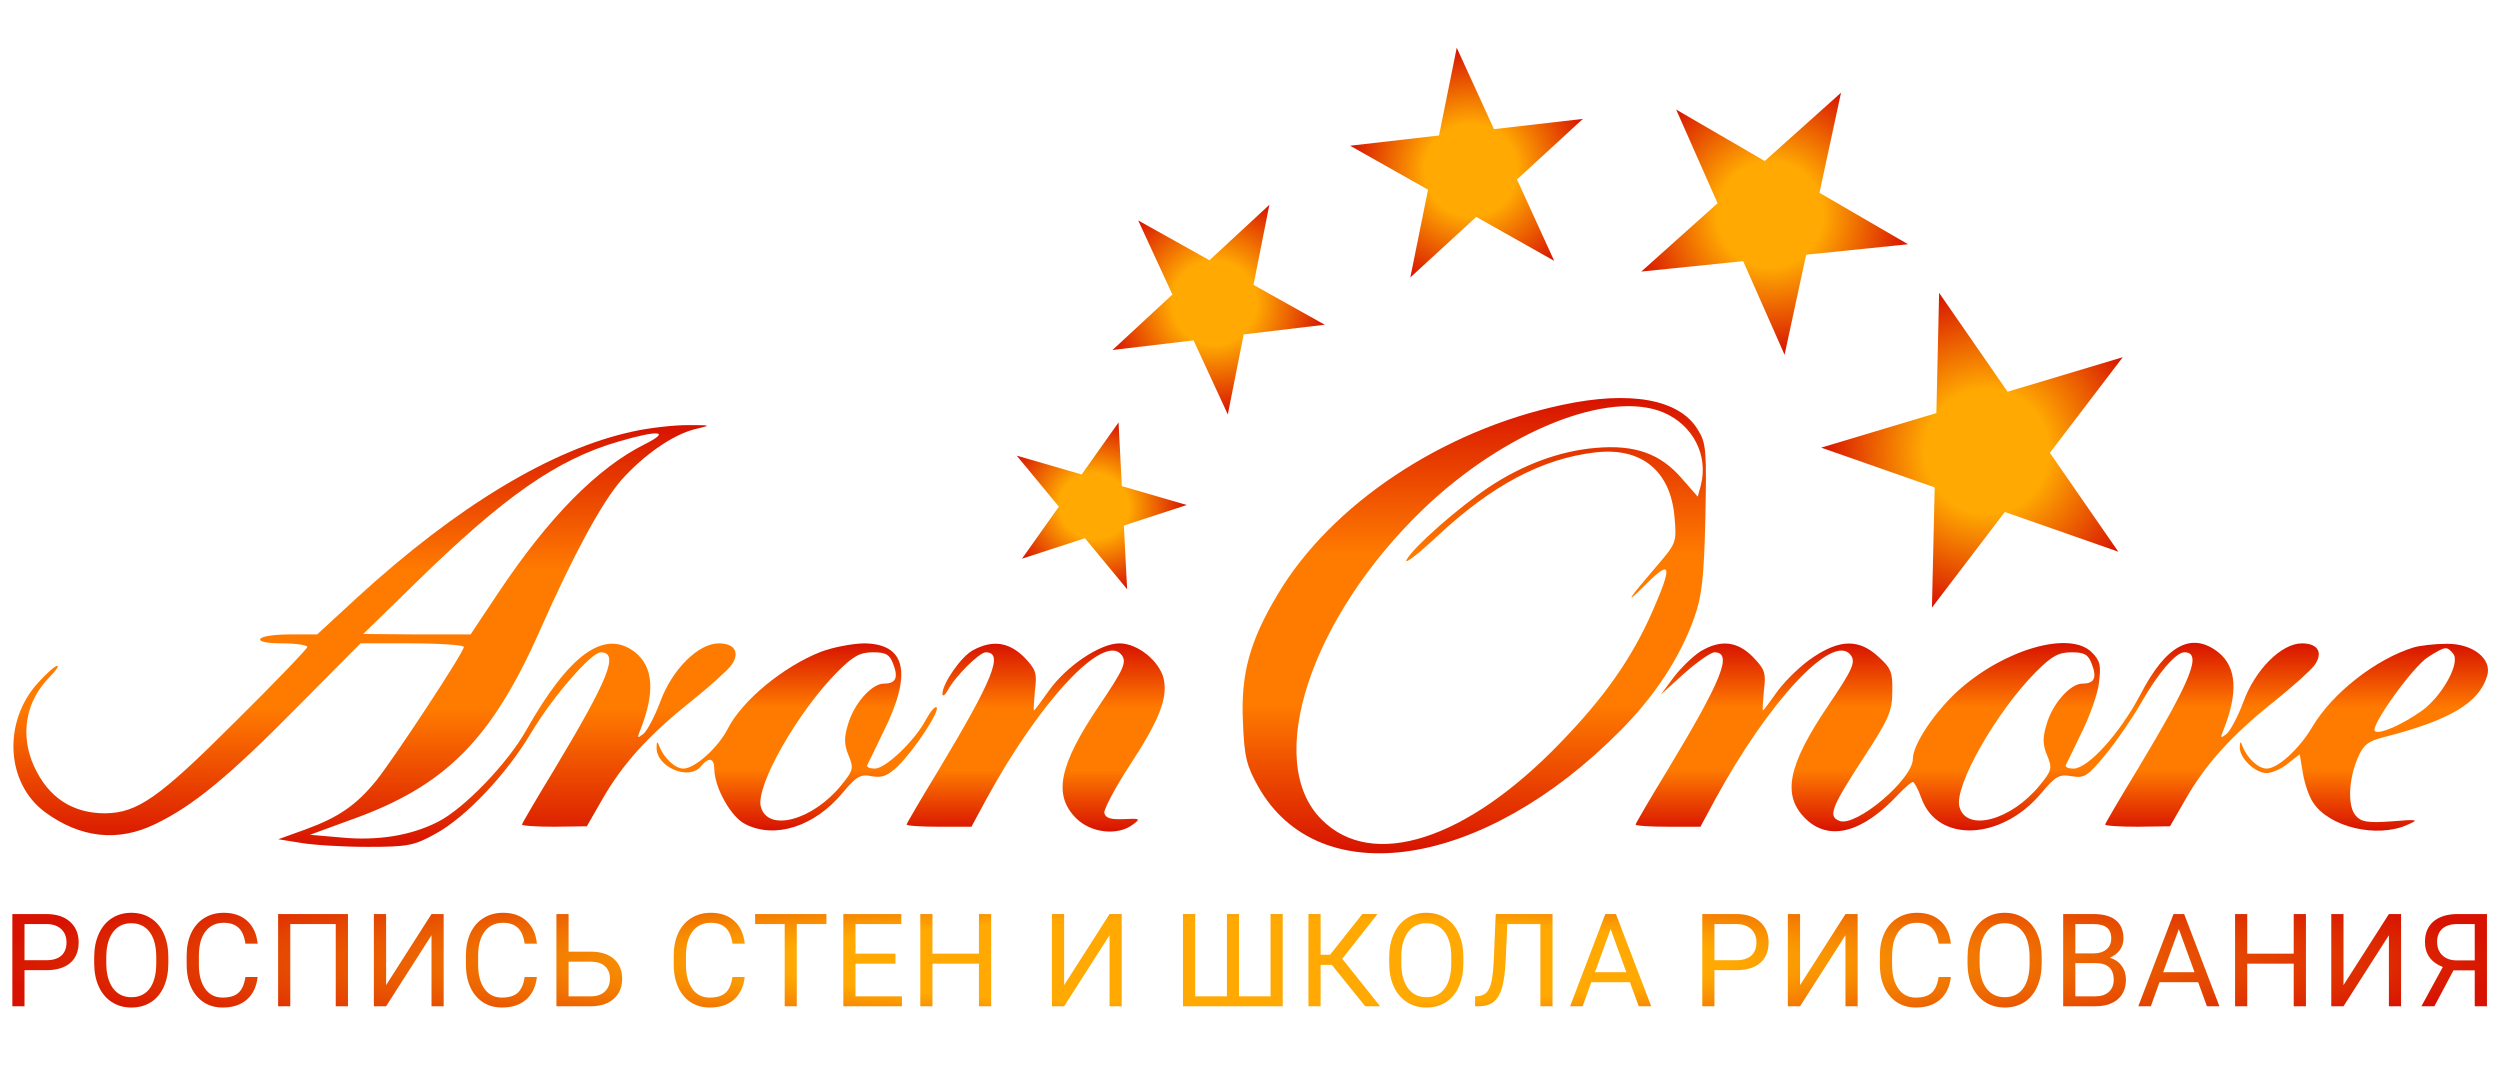
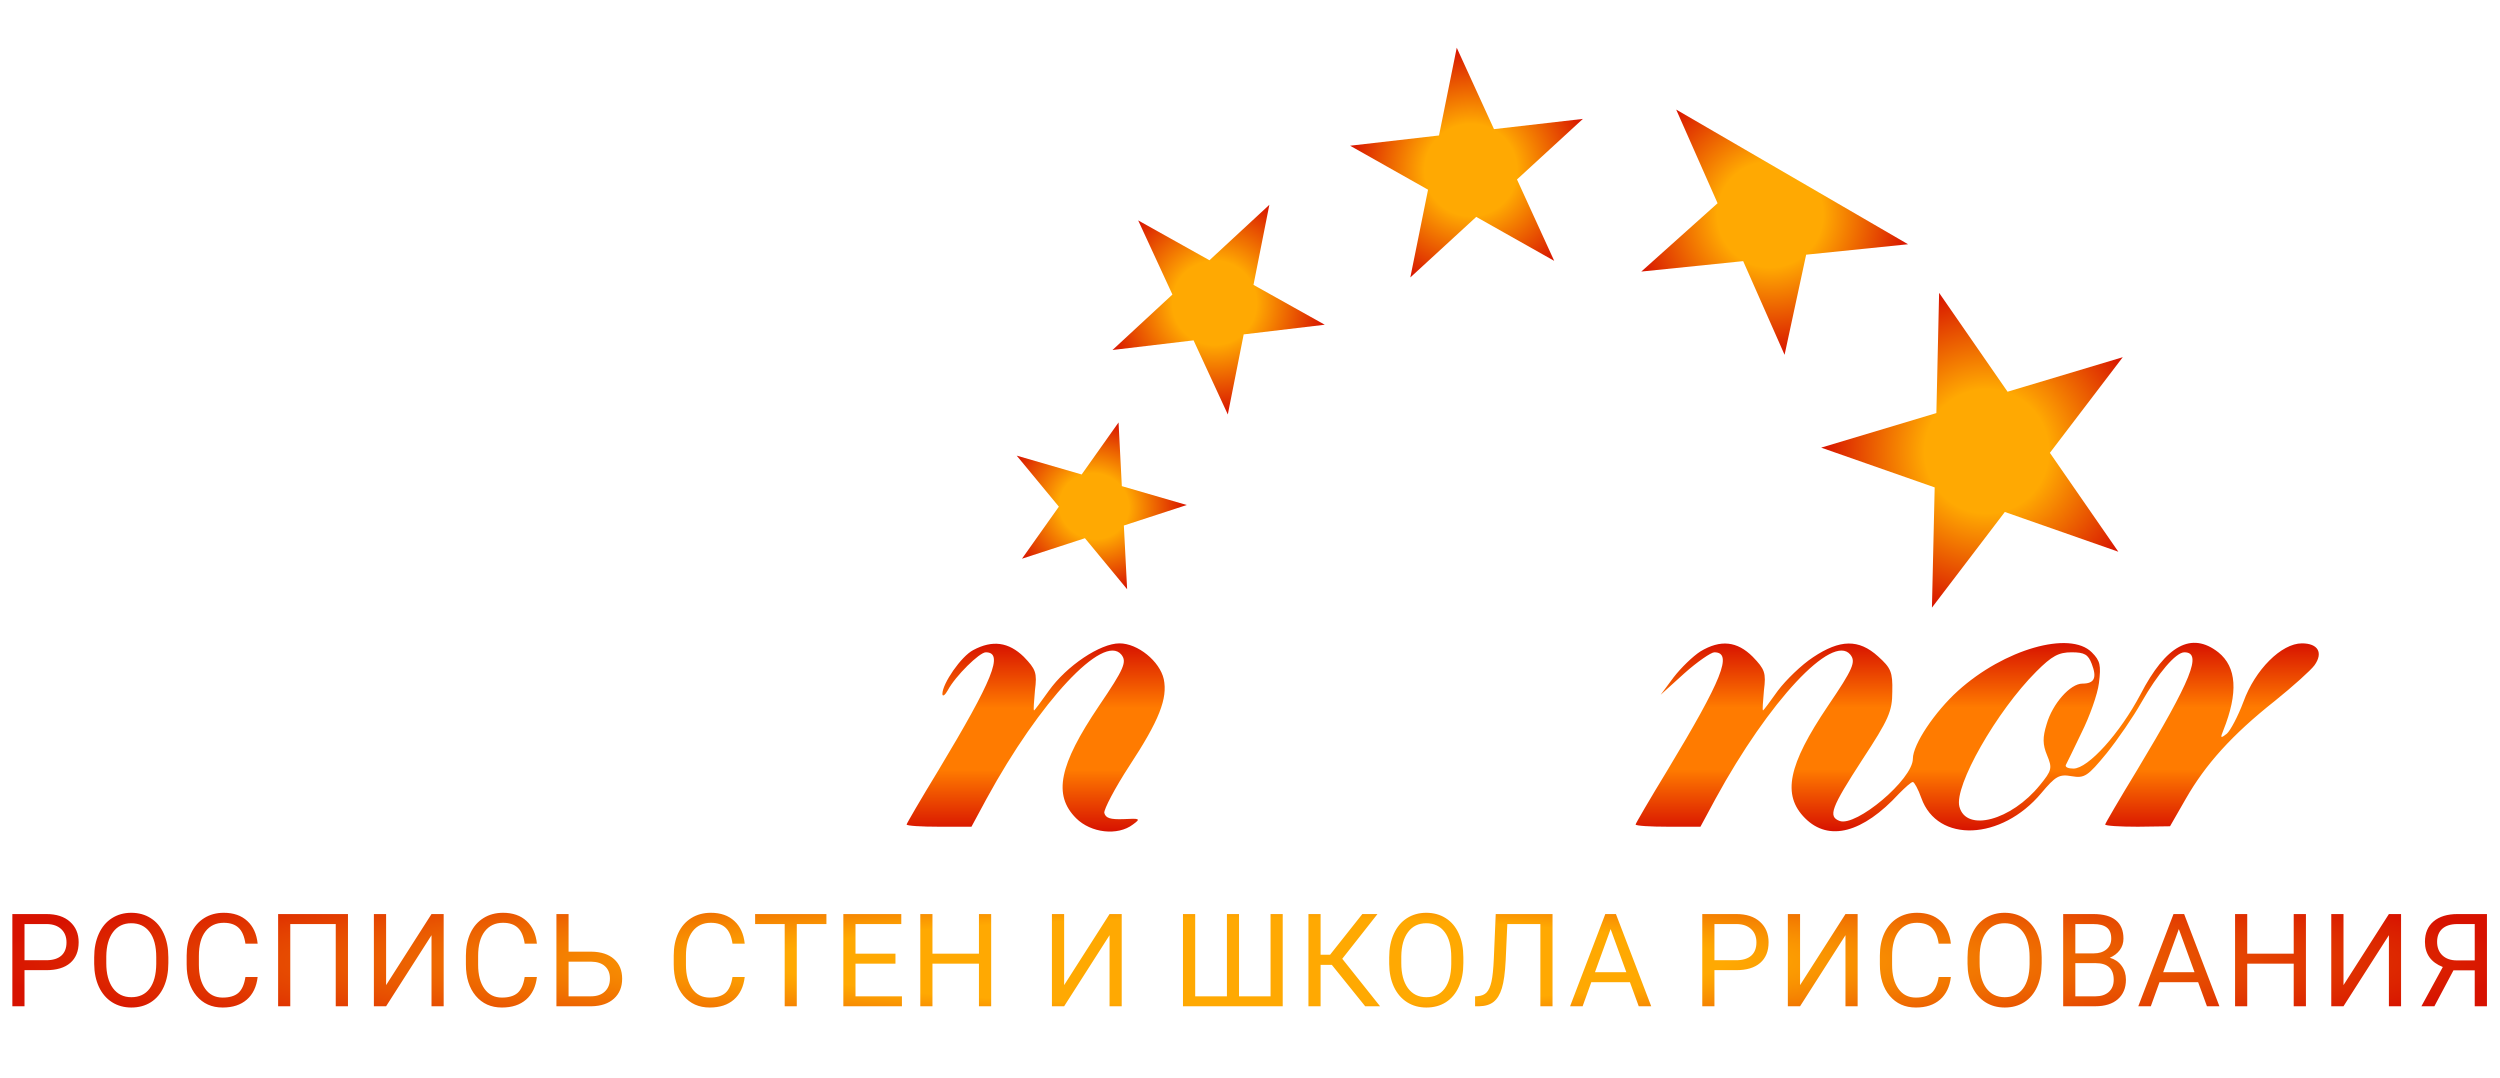
<svg xmlns="http://www.w3.org/2000/svg" width="559" height="241" viewBox="0 0 559 241" fill="none">
-   <path d="M349.218 90.556C322.418 96.256 297.618 112.856 285.718 132.856C279.418 143.356 277.418 150.756 277.918 161.356C278.218 169.256 278.718 171.156 281.318 175.856C294.918 199.956 331.718 194.256 362.218 163.456C370.118 155.556 375.718 146.856 378.818 138.156C380.518 133.456 381.018 129.256 381.318 115.856C381.618 100.656 381.518 99.056 379.618 96.056C375.518 89.256 364.518 87.256 349.218 90.556ZM372.018 92.256C378.518 95.056 382.018 101.756 380.318 108.456L379.618 111.056L376.118 107.056C371.318 101.456 365.618 99.356 356.718 100.156C348.718 100.856 340.518 103.856 332.718 109.056C325.918 113.656 316.018 122.356 314.518 125.156C313.918 126.356 317.018 123.956 321.418 119.856C333.518 108.556 344.718 102.556 356.718 101.156C367.018 99.956 373.518 105.256 374.418 115.556C374.918 121.256 374.818 121.456 370.618 126.356C363.918 134.156 362.918 135.756 368.018 130.656C373.718 124.956 374.018 126.356 369.418 136.856C364.918 147.056 358.918 155.756 348.818 166.156C327.918 187.856 306.818 194.656 295.518 183.256C282.418 170.256 293.018 138.056 318.318 113.756C336.518 96.356 359.818 87.056 372.018 92.256Z" fill="url(#paint0_linear)" />
-   <path d="M141.618 96.456C123.418 100.356 102.218 113.156 79.918 133.556L70.918 141.856H64.817C61.517 141.856 58.517 142.256 58.218 142.856C57.818 143.456 59.718 143.856 63.117 143.856C66.218 143.856 68.718 144.256 68.718 144.656C68.718 145.056 61.417 152.656 52.417 161.556C35.517 178.456 30.718 181.756 23.517 181.856C16.218 181.856 10.818 178.356 7.618 171.356C4.418 164.356 5.718 156.756 11.117 151.356C12.518 149.956 13.217 148.856 12.818 148.856C12.318 148.856 10.318 150.656 8.418 152.756C0.618 161.456 1.318 175.056 10.018 181.556C17.918 187.356 26.317 188.356 34.718 184.256C43.218 180.156 51.117 173.656 66.418 158.156L80.618 143.856H92.118C98.517 143.856 103.718 144.256 103.718 144.656C103.718 145.856 88.118 169.556 84.118 174.556C79.618 180.056 75.718 182.756 68.317 185.456L62.218 187.656L67.218 188.456C70.017 188.956 76.718 189.356 82.218 189.356C91.418 189.356 92.618 189.056 97.517 186.356C104.218 182.656 113.318 173.056 118.818 163.756C123.618 155.756 132.218 145.856 134.318 145.856C138.518 145.856 136.118 151.756 123.818 172.256C119.918 178.656 116.718 184.156 116.718 184.356C116.718 184.656 120.018 184.856 124.018 184.856L131.218 184.756L134.718 178.656C139.118 170.956 145.018 164.356 154.618 156.756C158.718 153.456 162.718 149.856 163.518 148.756C165.518 145.956 164.318 143.856 160.718 143.856C156.118 143.856 150.218 149.756 147.618 156.956C146.418 160.156 144.718 163.356 143.918 164.056C142.518 165.156 142.418 165.056 143.118 163.356C146.518 154.856 146.118 149.156 142.018 145.856C135.218 140.556 127.318 146.156 117.618 163.356C113.518 170.656 103.718 180.856 97.918 183.756C91.918 186.856 84.317 188.056 76.218 187.256L69.317 186.656L78.317 183.356C99.517 175.856 109.918 165.456 120.818 140.756C128.318 123.856 134.518 112.456 138.918 107.356C144.018 101.656 150.518 97.156 155.418 95.956C159.218 95.056 159.118 95.056 153.718 95.056C150.718 95.056 145.218 95.656 141.618 96.456ZM144.118 99.356C133.518 104.656 122.618 115.756 111.418 132.556L105.218 141.856H93.218L81.218 141.756L92.817 130.456C112.718 110.956 124.518 102.756 138.218 98.756C147.418 96.056 150.118 96.356 144.118 99.356Z" fill="url(#paint1_linear)" />
-   <path d="M183.518 145.757C175.118 149.057 165.918 156.657 162.718 162.957C160.518 167.257 155.318 171.857 152.818 171.857C150.918 171.857 148.418 169.457 147.418 166.857C147.018 165.657 146.818 165.757 146.818 167.057C146.618 171.457 154.018 174.657 156.718 171.357C158.518 169.157 159.718 169.457 159.718 172.057C159.818 176.157 163.418 182.657 166.618 184.257C173.218 187.657 182.118 184.857 188.418 177.257C191.518 173.557 192.418 173.057 194.918 173.557C197.218 173.957 198.418 173.557 200.818 171.257C204.418 167.757 210.218 158.957 209.418 158.157C209.018 157.857 208.018 159.157 207.018 160.957C204.518 165.657 198.018 171.857 195.618 171.857C194.518 171.857 193.718 171.557 193.918 171.057C194.118 170.657 195.718 167.457 197.418 163.857C204.118 150.557 202.618 143.857 193.018 143.857C190.318 143.957 186.118 144.757 183.518 145.757ZM199.718 148.457C200.918 151.557 200.318 152.857 197.618 152.857C194.918 152.857 190.918 157.357 189.618 161.957C188.718 164.857 188.718 166.457 189.718 168.857C190.918 171.757 190.818 172.257 188.118 175.557C181.718 183.457 171.618 186.157 170.118 180.357C168.918 175.757 178.418 159.057 187.318 150.157C190.818 146.657 192.318 145.857 195.218 145.857C198.118 145.857 198.918 146.357 199.718 148.457Z" fill="url(#paint2_linear)" />
  <path d="M217.618 145.357C214.918 146.757 210.718 152.857 210.718 155.157C210.718 155.857 211.318 155.457 211.918 154.357C213.618 151.157 219.018 145.857 220.418 145.857C224.518 145.857 222.018 151.957 209.818 172.257C205.918 178.657 202.718 184.157 202.718 184.357C202.718 184.657 206.018 184.857 210.018 184.857H217.218L220.618 178.557C232.518 156.757 246.718 141.557 250.718 146.357C252.018 147.957 251.418 149.457 245.718 157.857C236.818 171.057 235.418 177.757 240.618 182.957C243.918 186.257 249.918 186.957 253.318 184.357C255.118 183.057 254.918 182.957 251.218 183.157C248.318 183.257 247.218 182.957 246.918 181.757C246.818 180.957 249.318 176.157 252.518 171.257C259.218 161.057 261.118 156.157 260.218 151.857C259.318 147.857 254.418 143.857 250.318 143.857C246.018 143.857 238.518 148.857 234.518 154.457C232.818 156.857 231.318 158.857 231.218 158.857C231.018 158.857 231.218 156.857 231.418 154.357C231.918 150.457 231.618 149.657 228.918 146.857C225.518 143.557 221.918 143.057 217.618 145.357Z" fill="url(#paint3_linear)" />
  <path d="M380.218 145.656C378.518 146.756 375.918 149.256 374.218 151.456L371.318 155.356L376.618 150.556C379.518 147.956 382.618 145.856 383.318 145.856C387.518 145.856 385.118 151.856 372.818 172.256C368.918 178.656 365.718 184.156 365.718 184.356C365.718 184.656 369.018 184.856 373.018 184.856H380.218L383.618 178.556C395.518 156.756 409.718 141.556 413.718 146.356C415.018 147.956 414.418 149.456 408.718 157.856C399.818 171.056 398.418 177.756 403.618 182.956C408.918 188.256 416.518 186.256 424.618 177.456C426.018 176.056 427.318 174.856 427.718 174.856C428.018 174.856 428.918 176.456 429.618 178.456C433.218 188.556 447.518 187.956 456.418 177.356C459.618 173.556 460.418 173.056 463.218 173.556C466.118 174.056 466.818 173.556 471.018 168.456C473.518 165.356 477.018 160.256 478.818 157.056C482.518 150.556 486.518 145.856 488.418 145.856C492.518 145.856 490.018 151.956 477.818 172.256C473.918 178.656 470.718 184.156 470.718 184.356C470.718 184.656 474.018 184.856 478.018 184.856L485.218 184.756L488.718 178.656C493.118 170.956 499.018 164.356 508.618 156.756C512.718 153.456 516.718 149.856 517.518 148.756C519.518 145.956 518.318 143.856 514.718 143.856C510.118 143.856 504.218 149.756 501.618 156.956C500.418 160.156 498.718 163.356 497.918 164.056C496.518 165.156 496.418 165.056 497.118 163.356C500.518 154.856 500.118 149.156 496.018 145.856C490.018 141.156 484.318 144.256 478.618 155.256C474.018 163.956 466.918 171.856 463.618 171.856C462.518 171.856 461.718 171.556 461.918 171.056C462.118 170.656 463.718 167.456 465.418 163.856C467.218 160.256 469.018 155.256 469.318 152.756C469.818 148.756 469.618 147.756 467.718 145.856C462.818 140.956 448.118 145.156 437.818 154.456C432.618 159.156 427.718 166.456 427.718 169.656C427.718 174.256 415.018 184.956 411.318 183.556C408.718 182.556 409.418 180.656 416.418 169.856C422.318 160.856 423.118 159.056 423.118 154.656C423.218 150.256 422.818 149.356 419.918 146.756C415.618 142.856 411.418 142.956 405.418 146.956C402.818 148.656 399.318 152.056 397.518 154.456C395.818 156.856 394.318 158.856 394.218 158.856C394.018 158.856 394.218 156.856 394.418 154.356C394.918 150.456 394.618 149.656 391.918 146.856C388.418 143.356 384.718 142.956 380.218 145.656ZM467.718 148.456C468.918 151.556 468.318 152.856 465.618 152.856C462.918 152.856 458.918 157.356 457.618 161.956C456.718 164.856 456.718 166.456 457.718 168.856C458.918 171.756 458.818 172.256 456.118 175.556C449.718 183.456 439.618 186.156 438.118 180.356C436.918 175.756 446.418 159.056 455.318 150.156C458.818 146.656 460.318 145.856 463.218 145.856C466.118 145.856 466.918 146.356 467.718 148.456Z" fill="url(#paint4_linear)" />
-   <path d="M539.718 144.756C531.218 147.356 521.418 155.056 517.018 162.556C514.118 167.456 509.318 171.856 506.818 171.856C504.918 171.856 502.418 169.456 501.418 166.856C501.018 165.656 500.818 165.756 500.818 167.056C500.718 169.456 504.218 172.856 506.818 172.856C507.918 172.856 510.118 171.956 511.518 170.756L514.218 168.656L514.918 172.856C515.318 175.256 516.318 178.156 517.218 179.456C520.818 184.956 531.418 187.456 538.218 184.456C541.018 183.256 540.718 183.156 534.718 183.656C529.318 184.056 527.918 183.756 526.718 182.356C524.918 180.256 525.118 174.456 527.118 169.656C528.418 166.556 529.418 165.756 532.918 164.856C547.818 161.056 554.318 157.156 556.118 151.156C557.318 147.356 552.918 143.856 547.018 143.956C544.418 143.956 541.118 144.356 539.718 144.756ZM548.518 146.156C550.218 148.156 546.118 155.556 541.618 158.856C537.118 162.056 531.918 164.356 531.018 163.456C529.918 162.456 539.618 148.856 543.018 146.856C546.818 144.456 547.118 144.456 548.518 146.156Z" fill="url(#paint5_linear)" />
  <path d="M250.107 94.455L250.84 108.702L265.369 112.919L251.293 117.506L252.025 131.753L242.593 120.341L228.516 124.928L236.763 113.289L227.331 101.877L241.86 106.095L250.107 94.455Z" fill="url(#paint6_radial)" />
  <path d="M283.83 45.791L280.28 63.7L296.216 72.61L278.087 74.769L274.538 92.677L266.882 76.103L248.753 78.261L262.151 65.859L254.496 49.284L270.432 58.194L283.83 45.791Z" fill="url(#paint7_radial)" />
  <path d="M353.937 26.583L339.197 40.125L347.521 58.329L330.087 48.495L315.347 62.037L319.312 42.417L301.878 32.583L321.763 30.291L325.728 10.671L334.052 28.875L353.937 26.583Z" fill="url(#paint8_radial)" />
-   <path d="M426.636 54.615L403.853 56.948L399.032 79.337L389.773 58.39L366.991 60.723L384.051 45.444L374.792 24.498L394.594 36.002L411.654 20.723L406.833 43.111L426.636 54.615Z" fill="url(#paint9_radial)" />
+   <path d="M426.636 54.615L403.853 56.948L399.032 79.337L389.773 58.39L366.991 60.723L384.051 45.444L374.792 24.498L394.594 36.002L406.833 43.111L426.636 54.615Z" fill="url(#paint9_radial)" />
  <path d="M473.66 123.367L448.28 114.476L431.981 135.866L432.594 108.981L407.214 100.09L432.973 92.365L433.586 65.479L448.893 87.59L474.652 79.865L458.353 101.256L473.66 123.367Z" fill="url(#paint10_radial)" />
  <path d="M5.481 216.929V225H2.762V204.383H10.366C12.623 204.383 14.388 204.959 15.662 206.11C16.946 207.262 17.588 208.787 17.588 210.684C17.588 212.685 16.96 214.229 15.705 215.314C14.459 216.391 12.67 216.929 10.338 216.929H5.481ZM5.481 214.706H10.366C11.82 214.706 12.934 214.366 13.708 213.686C14.482 212.997 14.869 212.006 14.869 210.712C14.869 209.485 14.482 208.503 13.708 207.767C12.934 207.031 11.872 206.648 10.522 206.62H5.481V214.706ZM37.642 215.357C37.642 217.377 37.302 219.142 36.622 220.653C35.943 222.154 34.98 223.301 33.733 224.094C32.487 224.887 31.034 225.283 29.372 225.283C27.748 225.283 26.309 224.887 25.053 224.094C23.798 223.291 22.821 222.154 22.122 220.681C21.433 219.199 21.079 217.486 21.06 215.541V214.054C21.06 212.072 21.405 210.321 22.094 208.801C22.783 207.281 23.755 206.12 25.011 205.317C26.276 204.506 27.72 204.1 29.344 204.1C30.996 204.1 32.45 204.501 33.705 205.303C34.97 206.096 35.943 207.253 36.622 208.772C37.302 210.283 37.642 212.043 37.642 214.054V215.357ZM34.937 214.026C34.937 211.581 34.446 209.707 33.464 208.404C32.483 207.092 31.109 206.436 29.344 206.436C27.626 206.436 26.271 207.092 25.28 208.404C24.298 209.707 23.793 211.52 23.765 213.842V215.357C23.765 217.726 24.26 219.591 25.252 220.95C26.252 222.3 27.626 222.975 29.372 222.975C31.128 222.975 32.487 222.338 33.45 221.063C34.413 219.78 34.909 217.944 34.937 215.555V214.026ZM57.61 218.458C57.355 220.639 56.548 222.324 55.189 223.513C53.839 224.693 52.041 225.283 49.794 225.283C47.358 225.283 45.404 224.41 43.932 222.664C42.468 220.917 41.737 218.581 41.737 215.654V213.672C41.737 211.756 42.077 210.07 42.756 208.617C43.446 207.163 44.418 206.049 45.673 205.275C46.929 204.491 48.383 204.1 50.035 204.1C52.225 204.1 53.981 204.713 55.302 205.94C56.624 207.158 57.393 208.848 57.61 211.01H54.877C54.641 209.367 54.127 208.178 53.334 207.441C52.55 206.705 51.451 206.337 50.035 206.337C48.298 206.337 46.934 206.979 45.942 208.263C44.961 209.547 44.47 211.373 44.47 213.743V215.739C44.47 217.977 44.937 219.756 45.872 221.078C46.806 222.399 48.114 223.06 49.794 223.06C51.304 223.06 52.461 222.72 53.263 222.041C54.075 221.351 54.613 220.157 54.877 218.458H57.61ZM77.806 225H75.073V206.62H64.906V225H62.187V204.383H77.806V225ZM96.486 204.383H99.204V225H96.486V209.112L86.333 225H83.6V204.383H86.333V220.271L96.486 204.383ZM120.051 218.458C119.796 220.639 118.989 222.324 117.63 223.513C116.28 224.693 114.481 225.283 112.235 225.283C109.799 225.283 107.845 224.41 106.372 222.664C104.909 220.917 104.177 218.581 104.177 215.654V213.672C104.177 211.756 104.517 210.07 105.197 208.617C105.886 207.163 106.858 206.049 108.114 205.275C109.369 204.491 110.823 204.1 112.475 204.1C114.665 204.1 116.421 204.713 117.743 205.94C119.064 207.158 119.834 208.848 120.051 211.01H117.318C117.082 209.367 116.568 208.178 115.775 207.441C114.991 206.705 113.891 206.337 112.475 206.337C110.738 206.337 109.374 206.979 108.383 208.263C107.401 209.547 106.91 211.373 106.91 213.743V215.739C106.91 217.977 107.378 219.756 108.312 221.078C109.247 222.399 110.554 223.06 112.235 223.06C113.745 223.06 114.901 222.72 115.704 222.041C116.516 221.351 117.054 220.157 117.318 218.458H120.051ZM127.134 212.794H132.26C134.412 212.822 136.093 213.375 137.301 214.451C138.509 215.527 139.113 216.99 139.113 218.84C139.113 220.7 138.504 222.182 137.287 223.287C136.069 224.391 134.407 224.962 132.302 225H124.415V204.383H127.134V212.794ZM127.134 215.031V222.777H132.104C133.454 222.777 134.502 222.418 135.248 221.701C136.003 220.983 136.38 220.02 136.38 218.812C136.38 217.651 136.017 216.735 135.29 216.065C134.573 215.395 133.548 215.05 132.217 215.031H127.134ZM166.519 218.458C166.264 220.639 165.457 222.324 164.098 223.513C162.748 224.693 160.949 225.283 158.703 225.283C156.267 225.283 154.313 224.41 152.84 222.664C151.377 220.917 150.645 218.581 150.645 215.654V213.672C150.645 211.756 150.985 210.07 151.665 208.617C152.354 207.163 153.326 206.049 154.582 205.275C155.837 204.491 157.291 204.1 158.943 204.1C161.133 204.1 162.889 204.713 164.211 205.94C165.532 207.158 166.302 208.848 166.519 211.01H163.786C163.55 209.367 163.036 208.178 162.243 207.441C161.459 206.705 160.359 206.337 158.943 206.337C157.206 206.337 155.842 206.979 154.851 208.263C153.869 209.547 153.378 211.373 153.378 213.743V215.739C153.378 217.977 153.846 219.756 154.78 221.078C155.715 222.399 157.022 223.06 158.703 223.06C160.213 223.06 161.369 222.72 162.172 222.041C162.984 221.351 163.522 220.157 163.786 218.458H166.519ZM184.788 206.62H178.161V225H175.457V206.62H168.844V204.383H184.788V206.62ZM200.226 215.47H191.291V222.777H201.67V225H188.572V204.383H201.529V206.62H191.291V213.247H200.226V215.47ZM221.625 225H218.892V215.47H208.498V225H205.779V204.383H208.498V213.247H218.892V204.383H221.625V225ZM248.096 204.383H250.814V225H248.096V209.112L237.943 225H235.21V204.383H237.943V220.271L248.096 204.383ZM267.246 204.383V222.777H274.34V204.383H277.045V222.777H284.096V204.383H286.815V225H264.513V204.383H267.246ZM297.792 215.739H295.286V225H292.567V204.383H295.286V213.474H297.41L304.617 204.383H308.002L300.129 214.38L308.582 225H305.254L297.792 215.739ZM327.206 215.357C327.206 217.377 326.866 219.142 326.186 220.653C325.506 222.154 324.543 223.301 323.297 224.094C322.051 224.887 320.597 225.283 318.936 225.283C317.312 225.283 315.873 224.887 314.617 224.094C313.362 223.291 312.385 222.154 311.686 220.681C310.997 219.199 310.643 217.486 310.624 215.541V214.054C310.624 212.072 310.969 210.321 311.658 208.801C312.347 207.281 313.319 206.12 314.575 205.317C315.84 204.506 317.284 204.1 318.908 204.1C320.56 204.1 322.014 204.501 323.269 205.303C324.534 206.096 325.506 207.253 326.186 208.772C326.866 210.283 327.206 212.043 327.206 214.054V215.357ZM324.501 214.026C324.501 211.581 324.01 209.707 323.028 208.404C322.047 207.092 320.673 206.436 318.908 206.436C317.19 206.436 315.835 207.092 314.844 208.404C313.862 209.707 313.357 211.52 313.329 213.842V215.357C313.329 217.726 313.824 219.591 314.815 220.95C315.816 222.3 317.19 222.975 318.936 222.975C320.692 222.975 322.051 222.338 323.014 221.063C323.977 219.78 324.473 217.944 324.501 215.555V214.026ZM347.146 204.383V225H344.427V206.62H337.036L336.667 214.791C336.526 217.528 336.243 219.586 335.818 220.964C335.402 222.343 334.789 223.357 333.977 224.009C333.165 224.651 332.079 224.981 330.72 225H329.828V222.777L330.394 222.749C331.272 222.682 331.947 222.399 332.419 221.899C332.891 221.389 333.25 220.582 333.495 219.478C333.741 218.373 333.916 216.674 334.019 214.38L334.444 204.383H347.146ZM364.452 219.619H355.815L353.875 225H351.071L358.944 204.383H361.323L369.21 225H366.421L364.452 219.619ZM356.636 217.382H363.645L360.134 207.739L356.636 217.382ZM383.348 216.929V225H380.629V204.383H388.233C390.489 204.383 392.254 204.959 393.529 206.11C394.813 207.262 395.455 208.787 395.455 210.684C395.455 212.685 394.827 214.229 393.571 215.314C392.325 216.391 390.536 216.929 388.205 216.929H383.348ZM383.348 214.706H388.233C389.687 214.706 390.801 214.366 391.575 213.686C392.349 212.997 392.736 212.006 392.736 210.712C392.736 209.485 392.349 208.503 391.575 207.767C390.801 207.031 389.739 206.648 388.389 206.62H383.348V214.706ZM412.648 204.383H415.367V225H412.648V209.112L402.495 225H399.762V204.383H402.495V220.271L412.648 204.383ZM436.213 218.458C435.958 220.639 435.151 222.324 433.792 223.513C432.442 224.693 430.644 225.283 428.397 225.283C425.961 225.283 424.007 224.41 422.535 222.664C421.071 220.917 420.34 218.581 420.34 215.654V213.672C420.34 211.756 420.68 210.07 421.359 208.617C422.048 207.163 423.021 206.049 424.276 205.275C425.532 204.491 426.986 204.1 428.638 204.1C430.828 204.1 432.584 204.713 433.905 205.94C435.227 207.158 435.996 208.848 436.213 211.01H433.48C433.244 209.367 432.73 208.178 431.937 207.441C431.153 206.705 430.054 206.337 428.638 206.337C426.901 206.337 425.536 206.979 424.545 208.263C423.564 209.547 423.073 211.373 423.073 213.743V215.739C423.073 217.977 423.54 219.756 424.474 221.078C425.409 222.399 426.717 223.06 428.397 223.06C429.907 223.06 431.064 222.72 431.866 222.041C432.678 221.351 433.216 220.157 433.48 218.458H436.213ZM456.522 215.357C456.522 217.377 456.182 219.142 455.502 220.653C454.823 222.154 453.86 223.301 452.614 224.094C451.367 224.887 449.914 225.283 448.252 225.283C446.629 225.283 445.189 224.887 443.933 224.094C442.678 223.291 441.701 222.154 441.002 220.681C440.313 219.199 439.959 217.486 439.94 215.541V214.054C439.94 212.072 440.285 210.321 440.974 208.801C441.663 207.281 442.635 206.12 443.891 205.317C445.156 204.506 446.6 204.1 448.224 204.1C449.876 204.1 451.33 204.501 452.585 205.303C453.85 206.096 454.823 207.253 455.502 208.772C456.182 210.283 456.522 212.043 456.522 214.054V215.357ZM453.817 214.026C453.817 211.581 453.326 209.707 452.345 208.404C451.363 207.092 449.989 206.436 448.224 206.436C446.506 206.436 445.151 207.092 444.16 208.404C443.178 209.707 442.673 211.52 442.645 213.842V215.357C442.645 217.726 443.14 219.591 444.132 220.95C445.132 222.3 446.506 222.975 448.252 222.975C450.008 222.975 451.367 222.338 452.33 221.063C453.293 219.78 453.789 217.944 453.817 215.555V214.026ZM461.325 225V204.383H468.065C470.302 204.383 471.983 204.845 473.106 205.771C474.239 206.696 474.805 208.064 474.805 209.877C474.805 210.84 474.532 211.694 473.984 212.44C473.437 213.176 472.691 213.747 471.747 214.153C472.861 214.465 473.739 215.06 474.381 215.938C475.032 216.806 475.358 217.844 475.358 219.053C475.358 220.903 474.758 222.357 473.559 223.414C472.36 224.471 470.666 225 468.476 225H461.325ZM464.044 215.357V222.777H468.532C469.797 222.777 470.793 222.451 471.52 221.8C472.257 221.139 472.625 220.233 472.625 219.081C472.625 216.598 471.275 215.357 468.575 215.357H464.044ZM464.044 213.176H468.15C469.34 213.176 470.288 212.879 470.996 212.284C471.714 211.689 472.072 210.882 472.072 209.863C472.072 208.73 471.742 207.909 471.081 207.399C470.42 206.88 469.415 206.62 468.065 206.62H464.044V213.176ZM491.503 219.619H482.865L480.925 225H478.122L485.995 204.383H488.374L496.261 225H493.471L491.503 219.619ZM483.687 217.382H490.696L487.184 207.739L483.687 217.382ZM515.606 225H512.874V215.47H502.48V225H499.761V204.383H502.48V213.247H512.874V204.383H515.606V225ZM534.159 204.383H536.878V225H534.159V209.112L524.006 225H521.273V204.383H524.006V220.271L534.159 204.383ZM553.349 225V216.971H548.591L544.329 225H541.426L546.212 216.221C543.55 215.173 542.219 213.299 542.219 210.599C542.219 208.636 542.861 207.111 544.145 206.025C545.438 204.93 547.232 204.383 549.526 204.383H556.082V225H553.349ZM544.938 210.599C544.938 211.845 545.325 212.846 546.099 213.601C546.882 214.356 547.968 214.739 549.356 214.748H553.349V206.62H549.483C548.011 206.62 546.882 206.969 546.099 207.668C545.325 208.367 544.938 209.344 544.938 210.599Z" fill="url(#paint11_radial)" />
  <defs>
    <linearGradient id="paint0_linear" x1="329.645" y1="190.801" x2="329.645" y2="89" gradientUnits="userSpaceOnUse">
      <stop stop-color="#D71200" />
      <stop offset="0.328" stop-color="#FF7B00" />
      <stop offset="0.656" stop-color="#FF7B00" />
      <stop offset="1" stop-color="#D71200" />
    </linearGradient>
    <linearGradient id="paint1_linear" x1="83.74" y1="189.356" x2="83.74" y2="95.056" gradientUnits="userSpaceOnUse">
      <stop stop-color="#D71200" />
      <stop offset="0.328" stop-color="#FF7B00" />
      <stop offset="0.656" stop-color="#FF7B00" />
      <stop offset="1" stop-color="#D71200" />
    </linearGradient>
    <linearGradient id="paint2_linear" x1="178.153" y1="185.685" x2="178.153" y2="143.857" gradientUnits="userSpaceOnUse">
      <stop stop-color="#D71200" />
      <stop offset="0.328" stop-color="#FF7B00" />
      <stop offset="0.656" stop-color="#FF7B00" />
      <stop offset="1" stop-color="#D71200" />
    </linearGradient>
    <linearGradient id="paint3_linear" x1="231.572" y1="185.939" x2="231.572" y2="143.857" gradientUnits="userSpaceOnUse">
      <stop stop-color="#D71200" />
      <stop offset="0.328" stop-color="#FF7B00" />
      <stop offset="0.656" stop-color="#FF7B00" />
      <stop offset="1" stop-color="#D71200" />
    </linearGradient>
    <linearGradient id="paint4_linear" x1="442.099" y1="185.867" x2="442.099" y2="143.735" gradientUnits="userSpaceOnUse">
      <stop stop-color="#D71200" />
      <stop offset="0.328" stop-color="#FF7B00" />
      <stop offset="0.656" stop-color="#FF7B00" />
      <stop offset="1" stop-color="#D71200" />
    </linearGradient>
    <linearGradient id="paint5_linear" x1="528.566" y1="185.74" x2="528.566" y2="143.954" gradientUnits="userSpaceOnUse">
      <stop stop-color="#D71200" />
      <stop offset="0.328" stop-color="#FF7B00" />
      <stop offset="0.656" stop-color="#FF7B00" />
      <stop offset="1" stop-color="#D71200" />
    </linearGradient>
    <radialGradient id="paint6_radial" cx="0" cy="0" r="1" gradientUnits="userSpaceOnUse" gradientTransform="translate(244.67 113.187) rotate(106.187) scale(19.505 20.823)">
      <stop offset="0.375" stop-color="#FFA902" />
      <stop offset="1" stop-color="#D71200" />
    </radialGradient>
    <radialGradient id="paint7_radial" cx="0" cy="0" r="1" gradientUnits="userSpaceOnUse" gradientTransform="translate(271.567 67.725) rotate(119.21) scale(25.129)">
      <stop offset="0.375" stop-color="#FFA902" />
      <stop offset="1" stop-color="#D71200" />
    </radialGradient>
    <radialGradient id="paint8_radial" cx="0" cy="0" r="1" gradientUnits="userSpaceOnUse" gradientTransform="translate(328.882 38.041) rotate(155.425) scale(27.55)">
      <stop offset="0.375" stop-color="#FFA902" />
      <stop offset="1" stop-color="#D71200" />
    </radialGradient>
    <radialGradient id="paint9_radial" cx="0" cy="0" r="1" gradientUnits="userSpaceOnUse" gradientTransform="translate(395.821 47.979) rotate(-167.847) scale(31.521)">
      <stop offset="0.375" stop-color="#FFA902" />
      <stop offset="1" stop-color="#D71200" />
    </radialGradient>
    <radialGradient id="paint10_radial" cx="0" cy="0" r="1" gradientUnits="userSpaceOnUse" gradientTransform="translate(444.219 100.933) rotate(-142.694) scale(37.014)">
      <stop offset="0.375" stop-color="#FFA902" />
      <stop offset="1" stop-color="#D71200" />
    </radialGradient>
    <radialGradient id="paint11_radial" cx="0" cy="0" r="1" gradientUnits="userSpaceOnUse" gradientTransform="translate(279.5 215) rotate(90) scale(26 279.5)">
      <stop offset="0.375" stop-color="#FFA902" />
      <stop offset="1" stop-color="#D71200" />
    </radialGradient>
  </defs>
</svg>